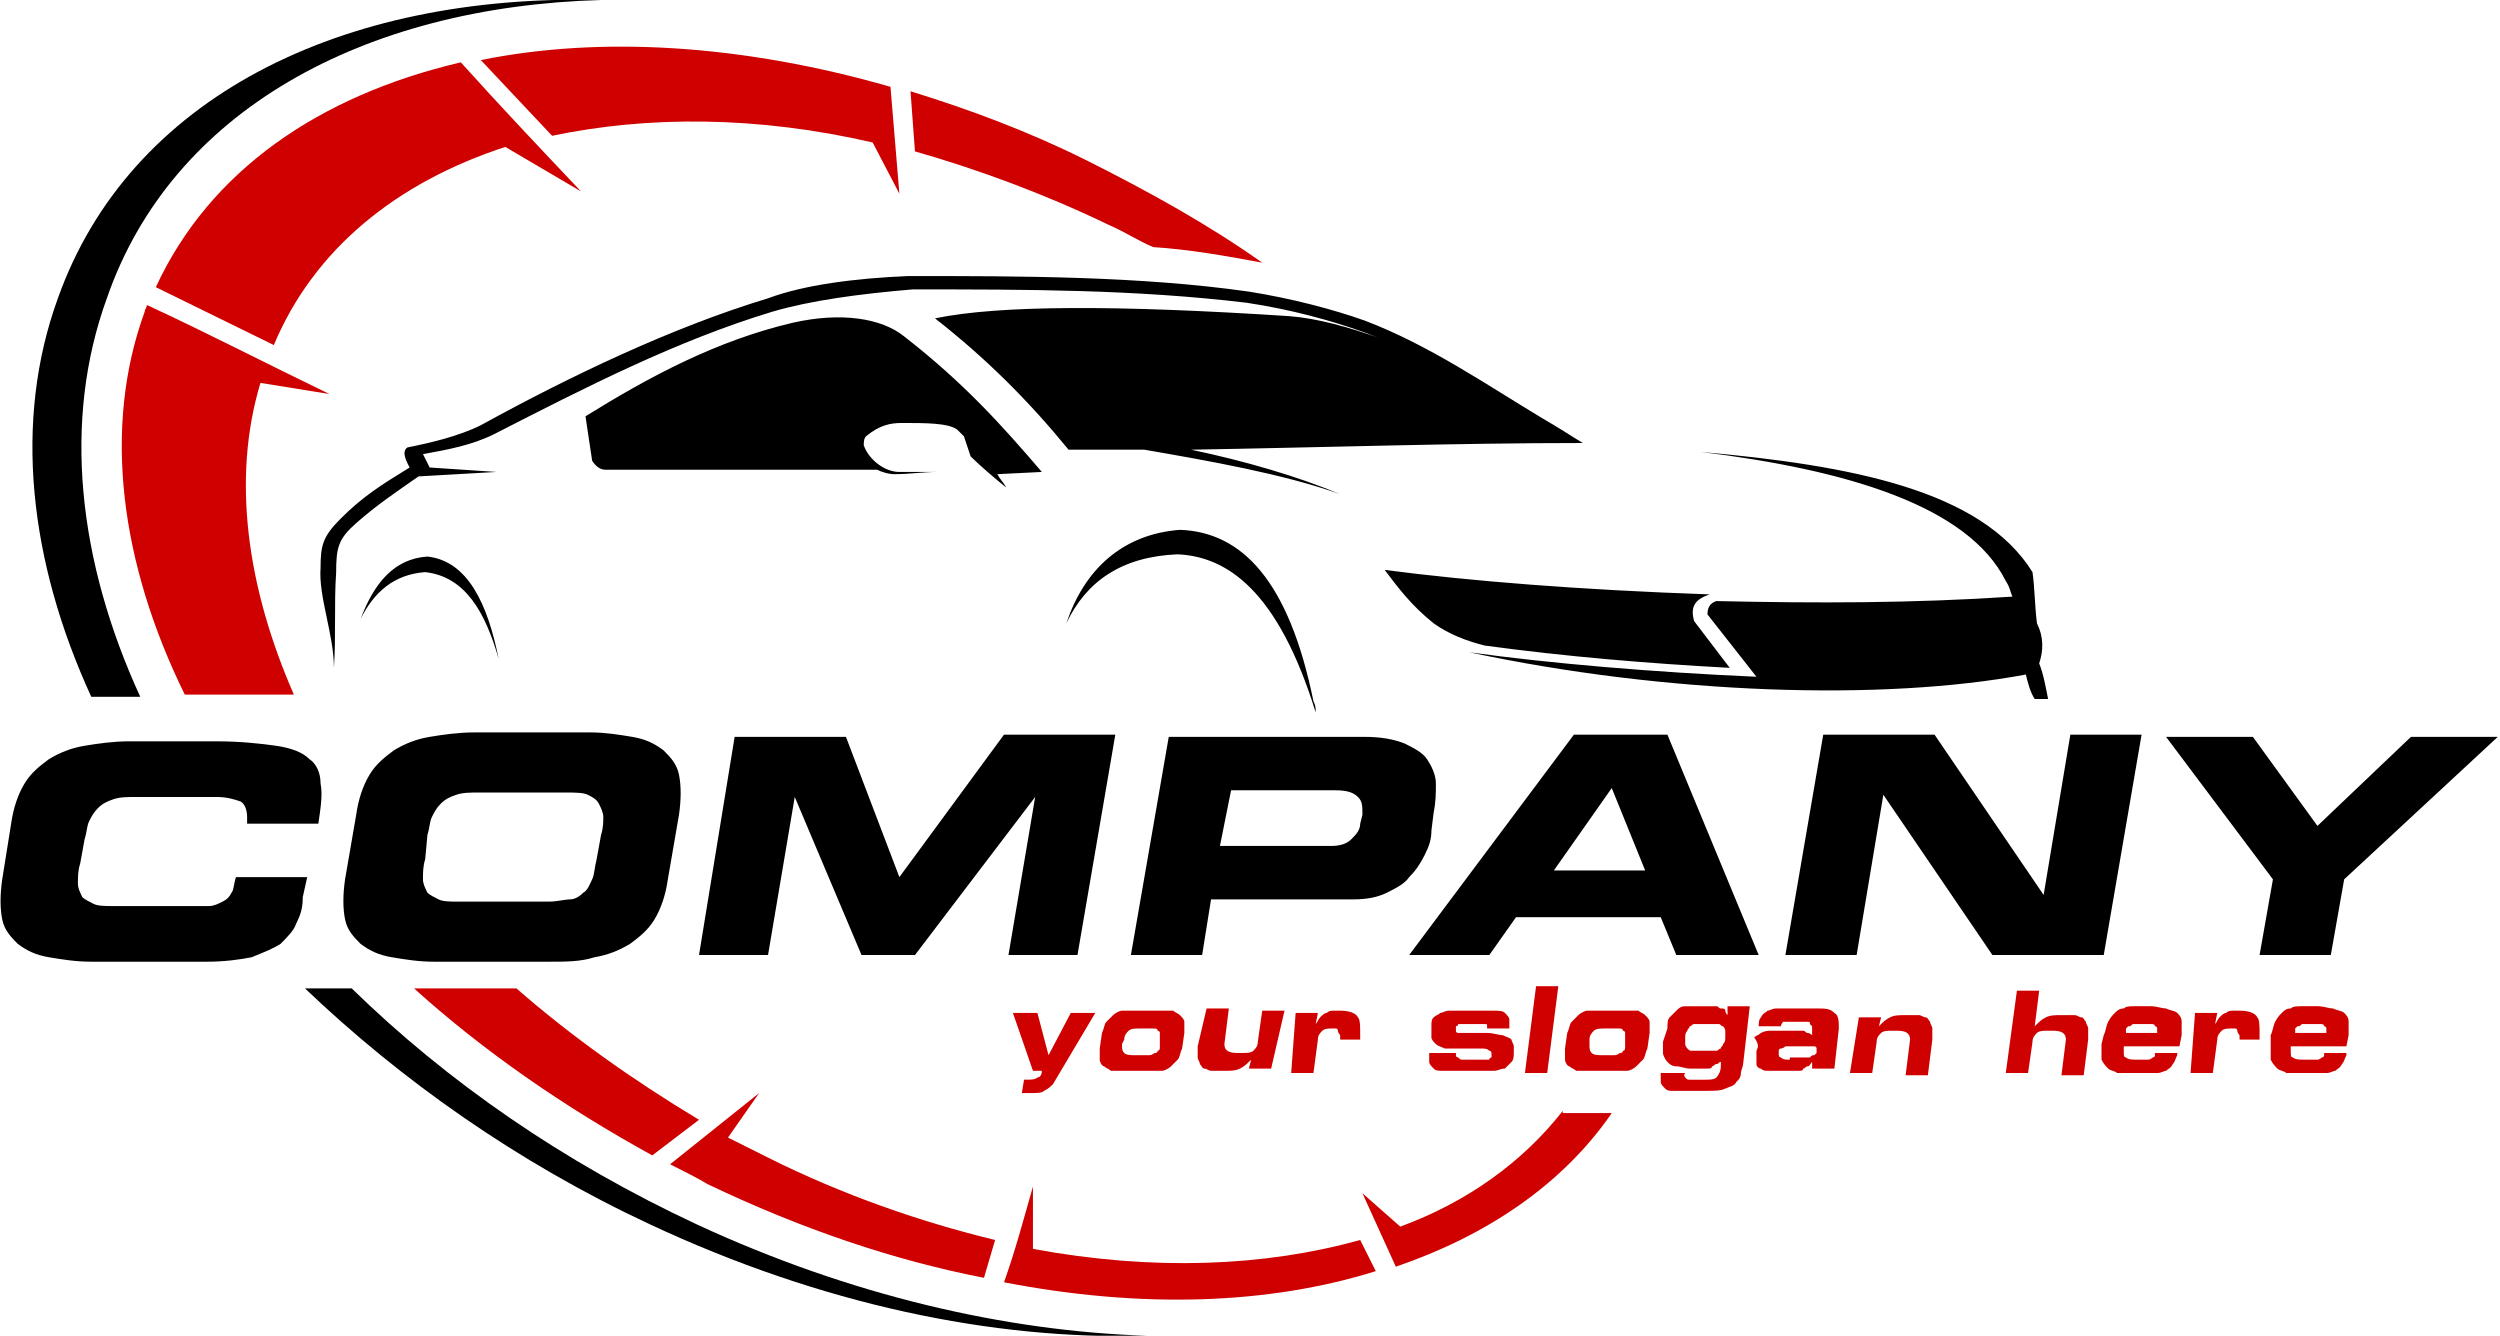
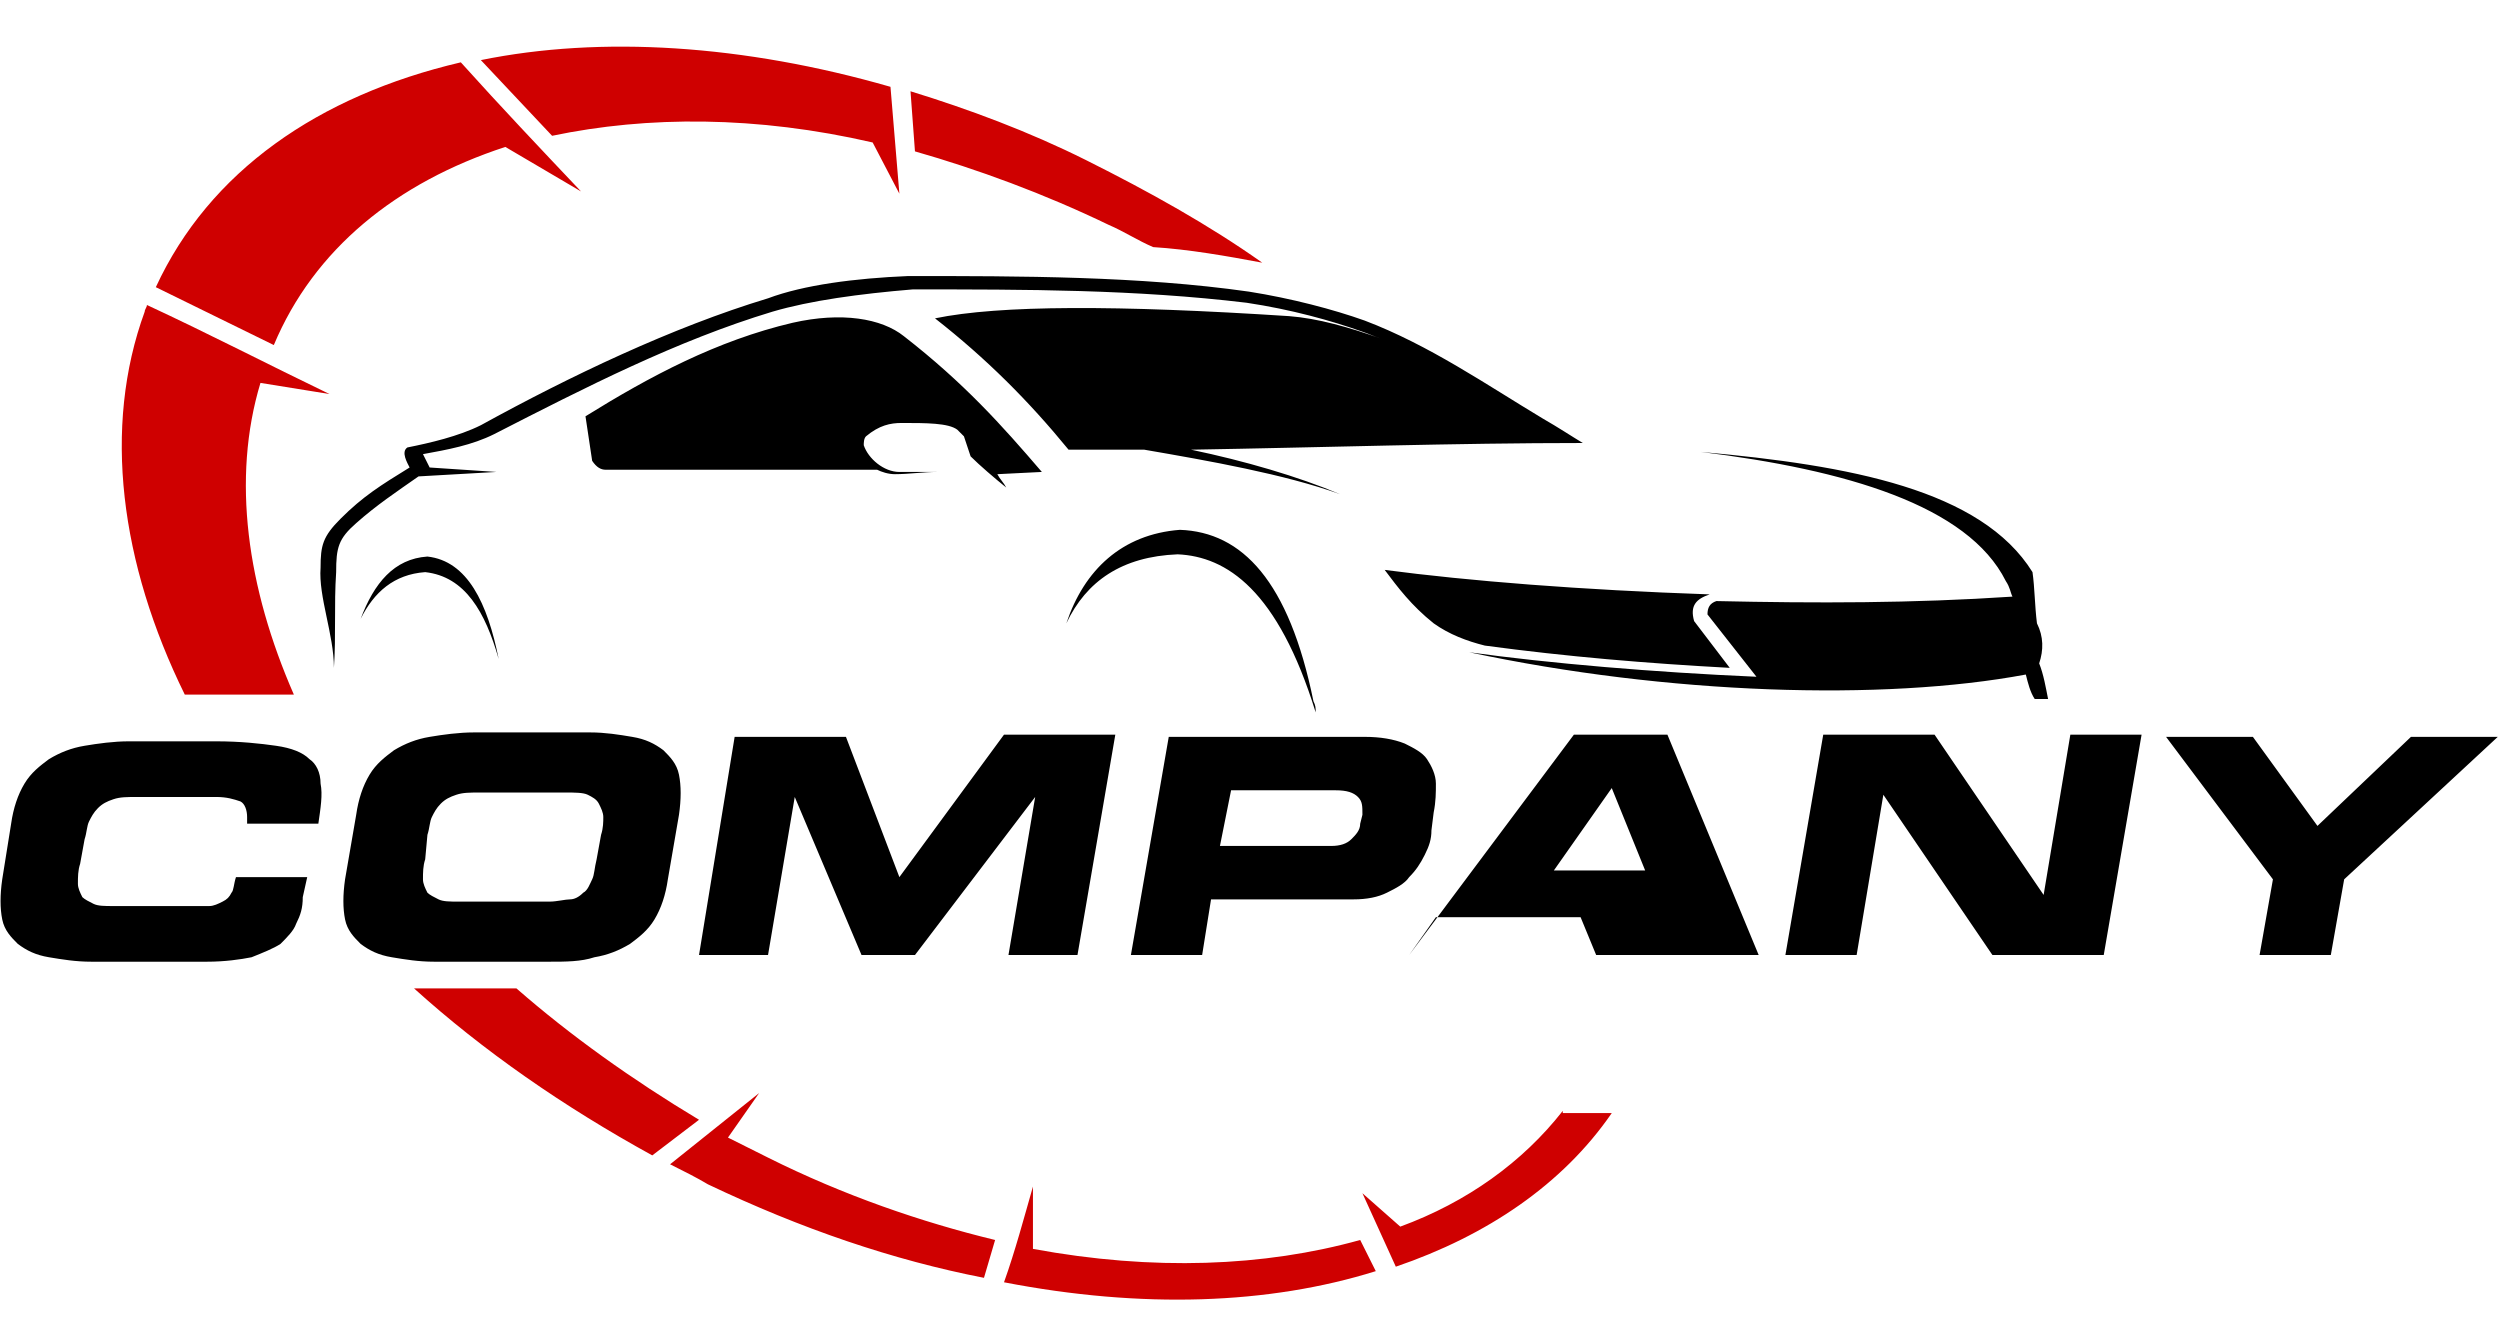
<svg xmlns="http://www.w3.org/2000/svg" version="1.1" id="Layer_1" x="0px" y="0px" viewBox="0 0 112.3 60" style="enable-background:new 0 0 112.3 60;" xml:space="preserve">
  <style type="text/css">
	.st0{fill-rule:evenodd;clip-rule:evenodd;}
	.st1{fill-rule:evenodd;clip-rule:evenodd;fill:#CF0000;}
</style>
  <g>
-     <path class="st0" d="M13.7,44.4c4.3,4.1,9.5,7.8,15.5,10.6c7.7,3.6,15.4,5.2,22.3,5c-6.3-0.2-13.3-1.8-20.2-5   c-6-2.8-11.2-6.4-15.5-10.6H13.7z M27,0C15.3-0.3,5.8,4.4,2.6,13.4c-2,5.5-1.3,11.8,1.5,17.9h2.2c-2.8-6.1-3.5-12.4-1.5-17.9   C7.7,5,16.3,0.3,27,0z" />
    <path class="st1" d="M20.7,2.8C14.3,4.3,9.4,7.7,7,12.9l5.3,2.6c1.8-4.3,5.5-7.3,10.4-8.9l3.4,2C24.3,6.7,22.5,4.8,20.7,2.8    M18.6,44.4c3.1,2.8,6.7,5.3,10.7,7.5l2.1-1.6c-3-1.8-5.8-3.8-8.2-5.9H18.6z M6.6,13.7c0,0.1-0.1,0.2-0.1,0.3   c-1.9,5.2-1.1,11.3,1.8,17.2h4.9c-2.1-4.8-2.8-9.7-1.5-14l3.1,0.5C12.1,16.4,9.4,15,6.6,13.7z M70.2,49.9c-1.8,2.3-4.3,4.1-7.3,5.2   l-1.7-1.5c0.5,1.1,1,2.2,1.5,3.3c4.1-1.4,7.5-3.7,9.7-6.9H70.2z M48.8,7.2c-2.6-1.3-5.3-2.3-7.9-3.1l0.2,2.7   c2.8,0.8,5.8,1.9,8.7,3.3c0.7,0.3,1.3,0.7,2,1c1.6,0.1,3.3,0.4,4.9,0.7C54.3,10.1,51.6,8.6,48.8,7.2z M30.1,52.3   c0.6,0.3,1.2,0.6,1.7,0.9c4.2,2,8.3,3.4,12.4,4.2l0.5-1.7c-3.3-0.8-6.8-2-10.2-3.7c-0.6-0.3-1.2-0.6-1.8-0.9l1.4-2L30.1,52.3z    M45.1,57.6c6.2,1.2,11.9,1,16.7-0.5l-0.7-1.4c-4.3,1.2-9.3,1.4-14.7,0.4l0-2.8C46,54.7,45.6,56.2,45.1,57.6z M40,3.9   c-6.6-1.9-13-2.3-18.4-1.2l3.2,3.4c4.3-0.9,9.2-0.9,14.4,0.3l1.2,2.3L40,3.9z" />
    <path class="st0" d="M47.9,28c0.9-1.9,2.5-3,5-3.1c2.2,0.1,4.5,1.6,6.2,7.1c0-0.2,0-0.3-0.1-0.5c-1.1-5.4-3.2-7.6-6-7.7   C50.4,24,48.7,25.6,47.9,28 M16.2,27.8c0.6-1.2,1.5-2,2.9-2.1c1.8,0.2,2.7,1.8,3.3,3.9c-0.5-2.5-1.4-4.4-3.2-4.6   C17.7,25.1,16.8,26.2,16.2,27.8z M76.8,26.7C71,26.5,66,26.1,62.2,25.6c0.6,0.8,1.2,1.6,2.2,2.4c0.7,0.5,1.5,0.8,2.3,1   c3.7,0.5,7.3,0.8,11,1c-0.6-0.8-1-1.3-1.6-2.1C75.9,27.2,76.2,26.9,76.8,26.7z M46.8,21.2c-1.8-2.1-3.5-4-6.2-6.1   c-1-0.8-2.8-1.1-5-0.6c-3.4,0.8-6.4,2.4-9.3,4.2c0.1,0.7,0.2,1.3,0.3,2c0.2,0.3,0.4,0.4,0.6,0.4l12.2,0c0.2,0.1,0.5,0.2,0.8,0.2   c0.6,0,1.3-0.1,1.9-0.1c-0.6,0-1,0-1.7,0c-0.7,0-1.4-0.6-1.6-1.2c0-0.1,0-0.3,0.1-0.4c0.6-0.5,1.1-0.6,1.6-0.6c1.1,0,2.1,0,2.5,0.3   c0.1,0.1,0.2,0.2,0.3,0.3c0.1,0.3,0.2,0.6,0.3,0.9c0.4,0.4,1.1,1,1.6,1.4c-0.1-0.2-0.3-0.4-0.4-0.6L46.8,21.2z M51.4,20.2   c2.9,0.5,6.3,1.1,8.8,2c-1.9-0.8-4.3-1.5-6.7-2c5.9-0.1,11.9-0.3,17.6-0.3c-0.5-0.3-1.1-0.7-1.8-1.1c-2.5-1.5-5.1-3.3-8-4.4   c-1.4-0.5-3.3-1-5.2-1.3c-4.9-0.7-10.3-0.7-15.3-0.7c-2.4,0.1-4.7,0.4-6.3,1c-4.3,1.3-8.9,3.5-12.9,5.7c-1,0.5-2.3,0.8-3.3,1   c-0.3,0.2,0,0.7,0.1,0.9c-1.3,0.8-2.1,1.3-3.1,2.3c-0.8,0.8-0.9,1.2-0.9,2.2C14.3,26.8,15,28.5,15,30c0.1-1.5,0-2.8,0.1-4.3   c0-1.1,0.1-1.5,0.9-2.2c0.9-0.8,1.8-1.4,2.8-2.1l3.5-0.2l-3-0.2l0,0c-0.1-0.2-0.2-0.4-0.3-0.6c1.1-0.2,2.2-0.4,3.2-0.9   c4.1-2.1,8.2-4.2,12.5-5.5c1.7-0.5,3.9-0.8,6.3-1C46.1,13,51,13,56,13.6c2,0.3,3.8,0.8,5.2,1.3c0.3,0.1,0.5,0.2,0.8,0.3   c-1.4-0.5-2.8-0.9-4.1-1c-7.7-0.5-13-0.5-15.9,0.1c2.3,1.8,4.2,3.7,6,5.9C49.1,20.2,50.2,20.2,51.4,20.2z M90.4,26.8   c-4.5,0.3-8.8,0.3-13.3,0.2c-0.3,0.1-0.4,0.3-0.4,0.6l2.2,2.8c-4.6-0.2-9.3-0.6-12.9-1.1c8.9,1.9,18.6,2.2,25,1l0,0   c0.1,0.4,0.2,0.8,0.4,1.1H92c-0.1-0.5-0.2-1.1-0.4-1.6c0.2-0.6,0.2-1.2-0.1-1.8c-0.1-0.8-0.1-1.6-0.2-2.3   c-2.3-3.7-8.2-4.8-14.9-5.4c6.5,0.8,12,2.4,13.7,5.8C90.3,26.4,90.3,26.6,90.4,26.8z" />
  </g>
-   <path class="st0" d="M101.5,42.9h3.2l0.6-3.4l6.9-6.4h-3.9l-4.2,4l-2.9-4h-3.9l4.8,6.4L101.5,42.9z M80.2,42.9h3.2l1.2-7.2h0  l4.9,7.2h5l1.7-9.9h-3.2l-1.2,7.2h0l-4.9-7.2h-5L80.2,42.9z M72.4,35.4l1.5,3.7h-4.1L72.4,35.4z M63.3,42.9h3.6l1.2-1.7h6.5l0.7,1.7  H79l-4.1-9.9h-4.2L63.3,42.9z M55.3,35.5H60c0.5,0,0.8,0.1,1,0.3c0.2,0.2,0.2,0.4,0.2,0.8l-0.1,0.4c0,0.3-0.2,0.5-0.4,0.7  c-0.2,0.2-0.5,0.3-0.9,0.3h-5L55.3,35.5z M50.8,42.9H54l0.4-2.5h6.4c0.6,0,1.1-0.1,1.5-0.3c0.4-0.2,0.8-0.4,1-0.7  c0.3-0.3,0.5-0.6,0.7-1c0.2-0.4,0.3-0.7,0.3-1.1l0.1-0.8c0.1-0.5,0.1-0.9,0.1-1.3c0-0.4-0.2-0.8-0.4-1.1c-0.2-0.3-0.6-0.5-1-0.7  c-0.5-0.2-1.1-0.3-1.8-0.3h-8.8L50.8,42.9z M31.4,42.9h3.1l1.2-7.1h0l3,7.1h2.4l5.4-7.1h0l-1.2,7.1h3.1l1.7-9.9h-5l-4.7,6.4L38,33.1  h-5L31.4,42.9z M19.2,37.5c0.1-0.3,0.1-0.6,0.2-0.8c0.1-0.2,0.2-0.4,0.4-0.6c0.2-0.2,0.4-0.3,0.7-0.4c0.3-0.1,0.6-0.1,1.1-0.1h3.8  c0.4,0,0.8,0,1,0.1c0.2,0.1,0.4,0.2,0.5,0.4c0.1,0.2,0.2,0.4,0.2,0.6c0,0.2,0,0.5-0.1,0.8l-0.2,1.1c-0.1,0.4-0.1,0.7-0.2,0.9  s-0.2,0.5-0.4,0.6c-0.2,0.2-0.4,0.3-0.6,0.3s-0.6,0.1-0.9,0.1h-4.1c-0.4,0-0.7,0-0.9-0.1c-0.2-0.1-0.4-0.2-0.5-0.3  c-0.1-0.2-0.2-0.4-0.2-0.6c0-0.3,0-0.6,0.1-0.9L19.2,37.5z M15.5,39.5c-0.1,0.7-0.1,1.3,0,1.8c0.1,0.5,0.4,0.8,0.7,1.1  c0.4,0.3,0.8,0.5,1.4,0.6c0.6,0.1,1.2,0.2,1.9,0.2h5.2c0.7,0,1.4,0,2-0.2c0.6-0.1,1.1-0.3,1.6-0.6c0.4-0.3,0.8-0.6,1.1-1.1  c0.3-0.5,0.5-1.1,0.6-1.8l0.5-2.9c0.1-0.7,0.1-1.3,0-1.8c-0.1-0.5-0.4-0.8-0.7-1.1c-0.4-0.3-0.8-0.5-1.4-0.6  c-0.6-0.1-1.2-0.2-1.9-0.2h-5.2c-0.7,0-1.4,0.1-2,0.2c-0.6,0.1-1.1,0.3-1.6,0.6c-0.4,0.3-0.8,0.6-1.1,1.1c-0.3,0.5-0.5,1.1-0.6,1.8  L15.5,39.5z M0.1,39.5c-0.1,0.7-0.1,1.3,0,1.8c0.1,0.5,0.4,0.8,0.7,1.1c0.4,0.3,0.8,0.5,1.4,0.6c0.6,0.1,1.2,0.2,1.9,0.2h5.2  c0.8,0,1.5-0.1,2-0.2c0.5-0.2,1-0.4,1.3-0.6c0.3-0.3,0.6-0.6,0.7-0.9c0.2-0.4,0.3-0.7,0.3-1.2l0.2-0.9h-3.2  c-0.1,0.3-0.1,0.6-0.2,0.7c-0.1,0.2-0.2,0.3-0.4,0.4c-0.2,0.1-0.4,0.2-0.6,0.2c-0.2,0-0.6,0-0.9,0H5.1c-0.4,0-0.7,0-0.9-0.1  c-0.2-0.1-0.4-0.2-0.5-0.3c-0.1-0.2-0.2-0.4-0.2-0.6c0-0.3,0-0.6,0.1-0.9l0.2-1.1c0.1-0.3,0.1-0.6,0.2-0.8c0.1-0.2,0.2-0.4,0.4-0.6  c0.2-0.2,0.4-0.3,0.7-0.4c0.3-0.1,0.6-0.1,1.1-0.1h3.5c0.5,0,0.8,0.1,1.1,0.2c0.2,0.1,0.3,0.4,0.3,0.7l0,0.3h3.2  c0.1-0.7,0.2-1.3,0.1-1.8c0-0.5-0.2-0.9-0.5-1.1c-0.3-0.3-0.8-0.5-1.5-0.6c-0.7-0.1-1.6-0.2-2.7-0.2H5.8c-0.7,0-1.4,0.1-2,0.2  c-0.6,0.1-1.1,0.3-1.6,0.6c-0.4,0.3-0.8,0.6-1.1,1.1c-0.3,0.5-0.5,1.1-0.6,1.8L0.1,39.5z" />
-   <path class="st1" d="M103.1,46.4c0-0.1,0-0.1,0-0.2c0,0,0.1-0.1,0.1-0.1c0.1,0,0.1,0,0.2-0.1c0.1,0,0.2,0,0.4,0c0.1,0,0.3,0,0.4,0  c0.1,0,0.2,0,0.2,0.1c0.1,0,0.1,0.1,0.1,0.1c0,0,0,0.1,0,0.2H103.1z M102,46.9c0,0.3,0,0.5,0,0.7c0.1,0.2,0.2,0.3,0.3,0.4  c0.1,0.1,0.3,0.1,0.4,0.2c0.2,0,0.3,0,0.5,0h0.8c0.2,0,0.4,0,0.5,0c0.2,0,0.3-0.1,0.4-0.1c0.1-0.1,0.2-0.1,0.3-0.3  c0.1-0.1,0.1-0.2,0.2-0.4l0-0.1h-1c0,0,0,0.1,0,0.1c0,0,0,0.1-0.1,0.1c0,0-0.1,0.1-0.2,0.1c-0.1,0-0.2,0-0.3,0h-0.3  c-0.2,0-0.4,0-0.5-0.1c-0.1,0-0.1-0.1-0.1-0.3l0-0.2h2.5l0.1-0.5c0-0.2,0-0.4,0-0.6c0-0.2-0.1-0.3-0.2-0.4c-0.1-0.1-0.3-0.1-0.5-0.2  c-0.2,0-0.4-0.1-0.7-0.1h-0.7c-0.2,0-0.4,0-0.5,0.1c-0.2,0-0.3,0.1-0.4,0.2c-0.1,0.1-0.2,0.2-0.3,0.4c-0.1,0.2-0.1,0.4-0.2,0.6  L102,46.9z M98.4,48.2h1l0.2-1.5c0-0.2,0.1-0.3,0.2-0.4c0.1-0.1,0.3-0.1,0.4-0.1c0.1,0,0.2,0,0.2,0c0.1,0,0.1,0.1,0.1,0.1  c0,0,0,0.1,0.1,0.2c0,0.1,0,0.1,0,0.2h0.9c0,0,0-0.1,0-0.1c0,0,0-0.1,0-0.1c0-0.4,0-0.7-0.1-0.8c-0.1-0.2-0.4-0.3-0.8-0.3  c-0.1,0-0.2,0-0.3,0c-0.1,0-0.2,0-0.3,0.1c-0.1,0-0.2,0.1-0.3,0.2c-0.1,0.1-0.1,0.2-0.2,0.3h0l0.1-0.5h-1L98.4,48.2z M95.5,46.4  c0-0.1,0-0.1,0-0.2c0,0,0.1-0.1,0.1-0.1c0.1,0,0.1,0,0.2-0.1c0.1,0,0.2,0,0.4,0c0.1,0,0.3,0,0.4,0c0.1,0,0.2,0,0.2,0.1  c0.1,0,0.1,0.1,0.1,0.1c0,0,0,0.1,0,0.2H95.5z M94.4,46.9c0,0.3,0,0.5,0,0.7c0.1,0.2,0.2,0.3,0.3,0.4c0.1,0.1,0.3,0.1,0.4,0.2  c0.2,0,0.3,0,0.5,0h0.8c0.2,0,0.4,0,0.5,0c0.2,0,0.3-0.1,0.4-0.1c0.1-0.1,0.2-0.1,0.3-0.3c0.1-0.1,0.1-0.2,0.2-0.4l0-0.1h-1  c0,0,0,0.1,0,0.1c0,0,0,0.1-0.1,0.1c0,0-0.1,0.1-0.2,0.1c-0.1,0-0.2,0-0.3,0H96c-0.2,0-0.4,0-0.5-0.1c-0.1,0-0.1-0.1-0.1-0.3l0-0.2  h2.5l0.1-0.5c0-0.2,0-0.4,0-0.6c0-0.2-0.1-0.3-0.2-0.4c-0.1-0.1-0.3-0.1-0.5-0.2c-0.2,0-0.4-0.1-0.7-0.1h-0.7c-0.2,0-0.4,0-0.5,0.1  c-0.2,0-0.3,0.1-0.4,0.2c-0.1,0.1-0.2,0.2-0.3,0.4c-0.1,0.2-0.1,0.4-0.2,0.6L94.4,46.9z M90.1,48.2h1l0.2-1.4c0-0.2,0.1-0.3,0.2-0.4  c0.1-0.1,0.3-0.1,0.5-0.1h0.2c0.4,0,0.6,0.1,0.6,0.4l-0.2,1.6h1l0.2-1.6c0-0.2,0-0.4,0-0.5c0-0.1-0.1-0.2-0.1-0.3  c-0.1-0.1-0.1-0.2-0.2-0.2c-0.1,0-0.2-0.1-0.3-0.1c-0.1,0-0.2,0-0.3,0c-0.1,0-0.2,0-0.3,0c-0.3,0-0.5,0-0.7,0.1  c-0.2,0.1-0.3,0.2-0.5,0.4h0l0.2-1.6h-1L90.1,48.2z M83.1,48.2h1l0.2-1.4c0-0.2,0.1-0.3,0.2-0.4c0.1-0.1,0.3-0.1,0.5-0.1h0.2  c0.4,0,0.6,0.1,0.6,0.4l-0.2,1.6h1l0.2-1.6c0-0.2,0-0.4,0-0.5c0-0.1-0.1-0.2-0.1-0.3c-0.1-0.1-0.1-0.2-0.2-0.2  c-0.1,0-0.2-0.1-0.3-0.1c-0.1,0-0.2,0-0.3,0s-0.2,0-0.3,0c-0.3,0-0.5,0-0.7,0.1c-0.2,0.1-0.3,0.2-0.5,0.4h0l0.1-0.4h-1L83.1,48.2z   M80.4,47.6c-0.2,0-0.3,0-0.4-0.1c-0.1,0-0.1-0.1-0.1-0.2c0-0.1,0-0.1,0-0.1c0,0,0-0.1,0.1-0.1c0,0,0.1,0,0.2-0.1c0.1,0,0.2,0,0.3,0  h0.5c0.1,0,0.3,0,0.3,0c0.1,0,0.1,0,0.2,0c0,0,0.1,0,0.1,0.1c0,0,0,0.1,0,0.1c0,0,0,0.1,0,0.1c0,0-0.1,0.1-0.1,0.1  c-0.1,0-0.1,0-0.2,0.1c-0.1,0-0.2,0-0.4,0H80.4z M78.9,47.4c0,0.2,0,0.3,0,0.4c0,0.1,0.1,0.2,0.2,0.2c0.1,0.1,0.2,0.1,0.3,0.1  c0.1,0,0.3,0,0.4,0h0.7c0.1,0,0.2,0,0.3,0c0.1,0,0.2,0,0.2-0.1c0.1,0,0.1-0.1,0.2-0.1c0.1,0,0.1-0.1,0.2-0.2l0,0.3h1l0.2-1.8  c0-0.3,0-0.6-0.2-0.7c-0.2-0.2-0.4-0.2-0.8-0.2h-1.2c-0.2,0-0.4,0-0.6,0c-0.2,0-0.3,0.1-0.4,0.1c-0.1,0.1-0.2,0.1-0.3,0.3  c-0.1,0.1-0.1,0.3-0.1,0.4h1c0-0.1,0.1-0.2,0.1-0.2c0.1,0,0.2,0,0.3,0h0.6c0.1,0,0.2,0,0.2,0c0.1,0,0.1,0,0.1,0.1  c0,0,0.1,0.1,0.1,0.1c0,0,0,0.1,0,0.2l0,0.2c0,0-0.1-0.1-0.2-0.1c-0.1,0-0.1-0.1-0.2-0.1c-0.1,0-0.2,0-0.3,0c-0.1,0-0.2,0-0.4,0  c-0.2,0-0.5,0-0.7,0c-0.2,0-0.3,0-0.5,0.1c-0.1,0.1-0.2,0.1-0.3,0.2C79,46.9,79,47,78.9,47.2L78.9,47.4z M76.3,47.2  c-0.1,0-0.2,0-0.3,0c-0.1,0-0.1,0-0.2-0.1c0,0-0.1-0.1-0.1-0.2c0-0.1,0-0.2,0-0.3c0-0.1,0-0.2,0.1-0.3c0-0.1,0.1-0.1,0.1-0.2  c0.1,0,0.1-0.1,0.2-0.1c0.1,0,0.2,0,0.3,0h0.5c0.1,0,0.2,0,0.3,0c0.1,0,0.1,0.1,0.2,0.1c0,0,0.1,0.1,0.1,0.2c0,0.1,0,0.2,0,0.3  c0,0.1,0,0.2-0.1,0.3c0,0.1-0.1,0.1-0.1,0.2c-0.1,0-0.1,0.1-0.2,0.1c-0.1,0-0.2,0-0.3,0H76.3z M74.7,46.8c0,0.2,0,0.3,0,0.5  c0,0.1,0.1,0.3,0.2,0.4c0.1,0.1,0.2,0.2,0.4,0.2c0.2,0,0.4,0.1,0.6,0.1h0.5c0.1,0,0.3,0,0.3,0c0.1,0,0.2,0,0.2-0.1  c0.1,0,0.1-0.1,0.2-0.1c0.1,0,0.1-0.1,0.2-0.1l0,0.2c0,0.2-0.1,0.4-0.2,0.5c-0.1,0.1-0.3,0.1-0.5,0.1h-0.7c-0.1,0-0.1,0-0.2-0.1  c0,0-0.1-0.1,0-0.2h-1.1c0,0.2,0,0.3,0,0.4c0,0.1,0.1,0.2,0.2,0.3c0.1,0.1,0.2,0.1,0.3,0.1c0.1,0,0.3,0,0.5,0h1.1  c0.3,0,0.6,0,0.8-0.1c0.2-0.1,0.4-0.1,0.5-0.3c0.1-0.1,0.2-0.2,0.2-0.4c0-0.1,0.1-0.3,0.1-0.4l0.3-2.6h-1l0,0.4h0  c-0.1-0.1-0.1-0.2-0.1-0.2c0-0.1-0.1-0.1-0.2-0.1c-0.1,0-0.1-0.1-0.2-0.1c-0.1,0-0.2,0-0.3,0h-0.6c-0.2,0-0.4,0-0.5,0  c-0.2,0-0.3,0.1-0.4,0.2c-0.1,0.1-0.2,0.2-0.3,0.3c-0.1,0.1-0.1,0.3-0.1,0.5L74.7,46.8z M71.4,46.7c0-0.2,0.1-0.3,0.2-0.4  c0.1-0.1,0.3-0.1,0.5-0.1h0.2c0.2,0,0.3,0,0.4,0c0.1,0,0.2,0,0.2,0.1c0.1,0,0.1,0.1,0.1,0.1c0,0.1,0,0.1,0,0.2l0,0.4  c0,0.1,0,0.2-0.1,0.2c0,0.1-0.1,0.1-0.1,0.1c-0.1,0-0.1,0.1-0.3,0.1c-0.1,0-0.2,0-0.4,0H72c-0.2,0-0.4,0-0.5-0.1  c-0.1-0.1-0.1-0.2-0.1-0.4L71.4,46.7z M70.3,47.1c0,0.2,0,0.4,0,0.5c0,0.1,0.1,0.3,0.2,0.3c0.1,0.1,0.2,0.1,0.3,0.2  c0.1,0,0.3,0,0.4,0h1.5c0.1,0,0.3,0,0.4,0c0.1,0,0.3-0.1,0.4-0.2c0.1-0.1,0.2-0.2,0.3-0.3c0.1-0.1,0.1-0.3,0.2-0.5l0.1-0.7  c0-0.2,0-0.4,0-0.5c0-0.1-0.1-0.2-0.2-0.3c-0.1-0.1-0.2-0.1-0.3-0.2c-0.1,0-0.3,0-0.4,0h-1.5c-0.1,0-0.3,0-0.4,0  c-0.1,0-0.3,0.1-0.4,0.2c-0.1,0.1-0.2,0.2-0.3,0.3c-0.1,0.1-0.1,0.3-0.2,0.5L70.3,47.1z M68.5,48.2h1l0.5-3.9h-1L68.5,48.2z   M64.2,47.3c0,0.2,0,0.3,0,0.4c0,0.1,0.1,0.2,0.2,0.3c0.1,0.1,0.2,0.1,0.4,0.1c0.2,0,0.4,0,0.6,0h1c0.3,0,0.5,0,0.7,0  c0.2,0,0.3-0.1,0.5-0.1c0.1-0.1,0.2-0.2,0.3-0.3c0.1-0.1,0.1-0.3,0.1-0.4c0-0.1,0-0.2,0-0.3c0-0.1-0.1-0.2-0.1-0.3  c-0.1-0.1-0.2-0.1-0.4-0.2c-0.2,0-0.4-0.1-0.7-0.1H66c-0.1,0-0.2,0-0.3,0c-0.1,0-0.1,0-0.2,0c0,0-0.1,0-0.1-0.1c0,0,0,0,0-0.1  c0,0,0-0.1,0-0.1c0,0,0.1,0,0.1-0.1c0.1,0,0.1,0,0.2,0c0.1,0,0.2,0,0.4,0c0.2,0,0.3,0,0.4,0c0.1,0,0.2,0,0.2,0c0.1,0,0.1,0,0.1,0.1  c0,0,0,0.1,0,0.1h1c0-0.2,0-0.3,0-0.4c0-0.1-0.1-0.2-0.2-0.3c-0.1-0.1-0.3-0.1-0.5-0.1c-0.2,0-0.5,0-0.8,0h-0.7c-0.2,0-0.3,0-0.5,0  c-0.2,0-0.3,0.1-0.4,0.1c-0.1,0.1-0.2,0.1-0.3,0.2c-0.1,0.1-0.1,0.2-0.1,0.4c0,0.2,0,0.3,0,0.5c0,0.1,0.1,0.2,0.2,0.3  c0.1,0.1,0.2,0.1,0.4,0.2c0.2,0,0.4,0,0.6,0h1c0.2,0,0.3,0,0.4,0.1c0.1,0,0.1,0.1,0.1,0.2c0,0,0,0.1,0,0.1c0,0-0.1,0-0.1,0.1  c0,0-0.1,0-0.2,0c-0.1,0-0.2,0-0.3,0h-0.4c-0.1,0-0.3,0-0.3,0c-0.1,0-0.1,0-0.2-0.1c0,0-0.1,0-0.1-0.1c0,0,0-0.1,0-0.1H64.2z   M58,48.2h1l0.2-1.5c0-0.2,0.1-0.3,0.2-0.4c0.1-0.1,0.3-0.1,0.4-0.1c0.1,0,0.2,0,0.2,0c0.1,0,0.1,0.1,0.1,0.1c0,0,0,0.1,0.1,0.2  c0,0.1,0,0.1,0,0.2h0.9c0,0,0-0.1,0-0.1c0,0,0-0.1,0-0.1c0-0.4,0-0.7-0.1-0.8c-0.1-0.2-0.4-0.3-0.8-0.3c-0.1,0-0.2,0-0.3,0  s-0.2,0-0.3,0.1c-0.1,0-0.2,0.1-0.3,0.2c-0.1,0.1-0.1,0.2-0.2,0.3h0l0.1-0.5h-1L58,48.2z M57.7,45.4h-1l-0.2,1.4  c0,0.2-0.1,0.3-0.2,0.4c-0.1,0.1-0.3,0.1-0.5,0.1h-0.2c-0.4,0-0.6-0.1-0.6-0.4l0.2-1.6h-1L53.8,47c0,0.2,0,0.4,0,0.5  c0,0.1,0.1,0.2,0.1,0.3c0.1,0.1,0.1,0.2,0.2,0.2c0.1,0,0.2,0.1,0.3,0.1c0.1,0,0.2,0,0.3,0c0.1,0,0.2,0,0.3,0c0.3,0,0.5,0,0.7-0.1  c0.2-0.1,0.3-0.2,0.5-0.4h0l-0.1,0.4h1L57.7,45.4z M50.5,46.7c0-0.2,0.1-0.3,0.2-0.4c0.1-0.1,0.3-0.1,0.5-0.1h0.2c0.2,0,0.3,0,0.4,0  c0.1,0,0.2,0,0.2,0.1c0.1,0,0.1,0.1,0.1,0.1c0,0.1,0,0.1,0,0.2l0,0.4c0,0.1,0,0.2-0.1,0.2c0,0.1-0.1,0.1-0.1,0.1  c-0.1,0-0.1,0.1-0.3,0.1c-0.1,0-0.2,0-0.4,0h-0.2c-0.2,0-0.4,0-0.5-0.1c-0.1-0.1-0.1-0.2-0.1-0.4L50.5,46.7z M49.4,47.1  c0,0.2,0,0.4,0,0.5c0,0.1,0.1,0.3,0.2,0.3c0.1,0.1,0.2,0.1,0.3,0.2c0.1,0,0.3,0,0.4,0h1.5c0.1,0,0.3,0,0.4,0c0.1,0,0.3-0.1,0.4-0.2  c0.1-0.1,0.2-0.2,0.3-0.3c0.1-0.1,0.1-0.3,0.2-0.5l0.1-0.7c0-0.2,0-0.4,0-0.5c0-0.1-0.1-0.2-0.2-0.3c-0.1-0.1-0.2-0.1-0.3-0.2  c-0.1,0-0.3,0-0.4,0h-1.5c-0.1,0-0.3,0-0.4,0c-0.1,0-0.3,0.1-0.4,0.2c-0.1,0.1-0.2,0.2-0.3,0.3c-0.1,0.1-0.1,0.3-0.2,0.5L49.4,47.1z   M45.9,49.1c0,0,0.1,0,0.2,0c0.1,0,0.1,0,0.2,0c0.3,0,0.5,0,0.6-0.1c0.2-0.1,0.3-0.2,0.4-0.3l1.9-3.2h-1.1l-1,1.9l-0.5-1.9h-1.1  l0.9,2.6h0.4c0,0.2-0.1,0.3-0.2,0.3c-0.1,0.1-0.3,0.1-0.5,0.1H46L45.9,49.1z" />
+   <path class="st0" d="M101.5,42.9h3.2l0.6-3.4l6.9-6.4h-3.9l-4.2,4l-2.9-4h-3.9l4.8,6.4L101.5,42.9z M80.2,42.9h3.2l1.2-7.2h0  l4.9,7.2h5l1.7-9.9h-3.2l-1.2,7.2h0l-4.9-7.2h-5L80.2,42.9z M72.4,35.4l1.5,3.7h-4.1L72.4,35.4z M63.3,42.9l1.2-1.7h6.5l0.7,1.7  H79l-4.1-9.9h-4.2L63.3,42.9z M55.3,35.5H60c0.5,0,0.8,0.1,1,0.3c0.2,0.2,0.2,0.4,0.2,0.8l-0.1,0.4c0,0.3-0.2,0.5-0.4,0.7  c-0.2,0.2-0.5,0.3-0.9,0.3h-5L55.3,35.5z M50.8,42.9H54l0.4-2.5h6.4c0.6,0,1.1-0.1,1.5-0.3c0.4-0.2,0.8-0.4,1-0.7  c0.3-0.3,0.5-0.6,0.7-1c0.2-0.4,0.3-0.7,0.3-1.1l0.1-0.8c0.1-0.5,0.1-0.9,0.1-1.3c0-0.4-0.2-0.8-0.4-1.1c-0.2-0.3-0.6-0.5-1-0.7  c-0.5-0.2-1.1-0.3-1.8-0.3h-8.8L50.8,42.9z M31.4,42.9h3.1l1.2-7.1h0l3,7.1h2.4l5.4-7.1h0l-1.2,7.1h3.1l1.7-9.9h-5l-4.7,6.4L38,33.1  h-5L31.4,42.9z M19.2,37.5c0.1-0.3,0.1-0.6,0.2-0.8c0.1-0.2,0.2-0.4,0.4-0.6c0.2-0.2,0.4-0.3,0.7-0.4c0.3-0.1,0.6-0.1,1.1-0.1h3.8  c0.4,0,0.8,0,1,0.1c0.2,0.1,0.4,0.2,0.5,0.4c0.1,0.2,0.2,0.4,0.2,0.6c0,0.2,0,0.5-0.1,0.8l-0.2,1.1c-0.1,0.4-0.1,0.7-0.2,0.9  s-0.2,0.5-0.4,0.6c-0.2,0.2-0.4,0.3-0.6,0.3s-0.6,0.1-0.9,0.1h-4.1c-0.4,0-0.7,0-0.9-0.1c-0.2-0.1-0.4-0.2-0.5-0.3  c-0.1-0.2-0.2-0.4-0.2-0.6c0-0.3,0-0.6,0.1-0.9L19.2,37.5z M15.5,39.5c-0.1,0.7-0.1,1.3,0,1.8c0.1,0.5,0.4,0.8,0.7,1.1  c0.4,0.3,0.8,0.5,1.4,0.6c0.6,0.1,1.2,0.2,1.9,0.2h5.2c0.7,0,1.4,0,2-0.2c0.6-0.1,1.1-0.3,1.6-0.6c0.4-0.3,0.8-0.6,1.1-1.1  c0.3-0.5,0.5-1.1,0.6-1.8l0.5-2.9c0.1-0.7,0.1-1.3,0-1.8c-0.1-0.5-0.4-0.8-0.7-1.1c-0.4-0.3-0.8-0.5-1.4-0.6  c-0.6-0.1-1.2-0.2-1.9-0.2h-5.2c-0.7,0-1.4,0.1-2,0.2c-0.6,0.1-1.1,0.3-1.6,0.6c-0.4,0.3-0.8,0.6-1.1,1.1c-0.3,0.5-0.5,1.1-0.6,1.8  L15.5,39.5z M0.1,39.5c-0.1,0.7-0.1,1.3,0,1.8c0.1,0.5,0.4,0.8,0.7,1.1c0.4,0.3,0.8,0.5,1.4,0.6c0.6,0.1,1.2,0.2,1.9,0.2h5.2  c0.8,0,1.5-0.1,2-0.2c0.5-0.2,1-0.4,1.3-0.6c0.3-0.3,0.6-0.6,0.7-0.9c0.2-0.4,0.3-0.7,0.3-1.2l0.2-0.9h-3.2  c-0.1,0.3-0.1,0.6-0.2,0.7c-0.1,0.2-0.2,0.3-0.4,0.4c-0.2,0.1-0.4,0.2-0.6,0.2c-0.2,0-0.6,0-0.9,0H5.1c-0.4,0-0.7,0-0.9-0.1  c-0.2-0.1-0.4-0.2-0.5-0.3c-0.1-0.2-0.2-0.4-0.2-0.6c0-0.3,0-0.6,0.1-0.9l0.2-1.1c0.1-0.3,0.1-0.6,0.2-0.8c0.1-0.2,0.2-0.4,0.4-0.6  c0.2-0.2,0.4-0.3,0.7-0.4c0.3-0.1,0.6-0.1,1.1-0.1h3.5c0.5,0,0.8,0.1,1.1,0.2c0.2,0.1,0.3,0.4,0.3,0.7l0,0.3h3.2  c0.1-0.7,0.2-1.3,0.1-1.8c0-0.5-0.2-0.9-0.5-1.1c-0.3-0.3-0.8-0.5-1.5-0.6c-0.7-0.1-1.6-0.2-2.7-0.2H5.8c-0.7,0-1.4,0.1-2,0.2  c-0.6,0.1-1.1,0.3-1.6,0.6c-0.4,0.3-0.8,0.6-1.1,1.1c-0.3,0.5-0.5,1.1-0.6,1.8L0.1,39.5z" />
</svg>